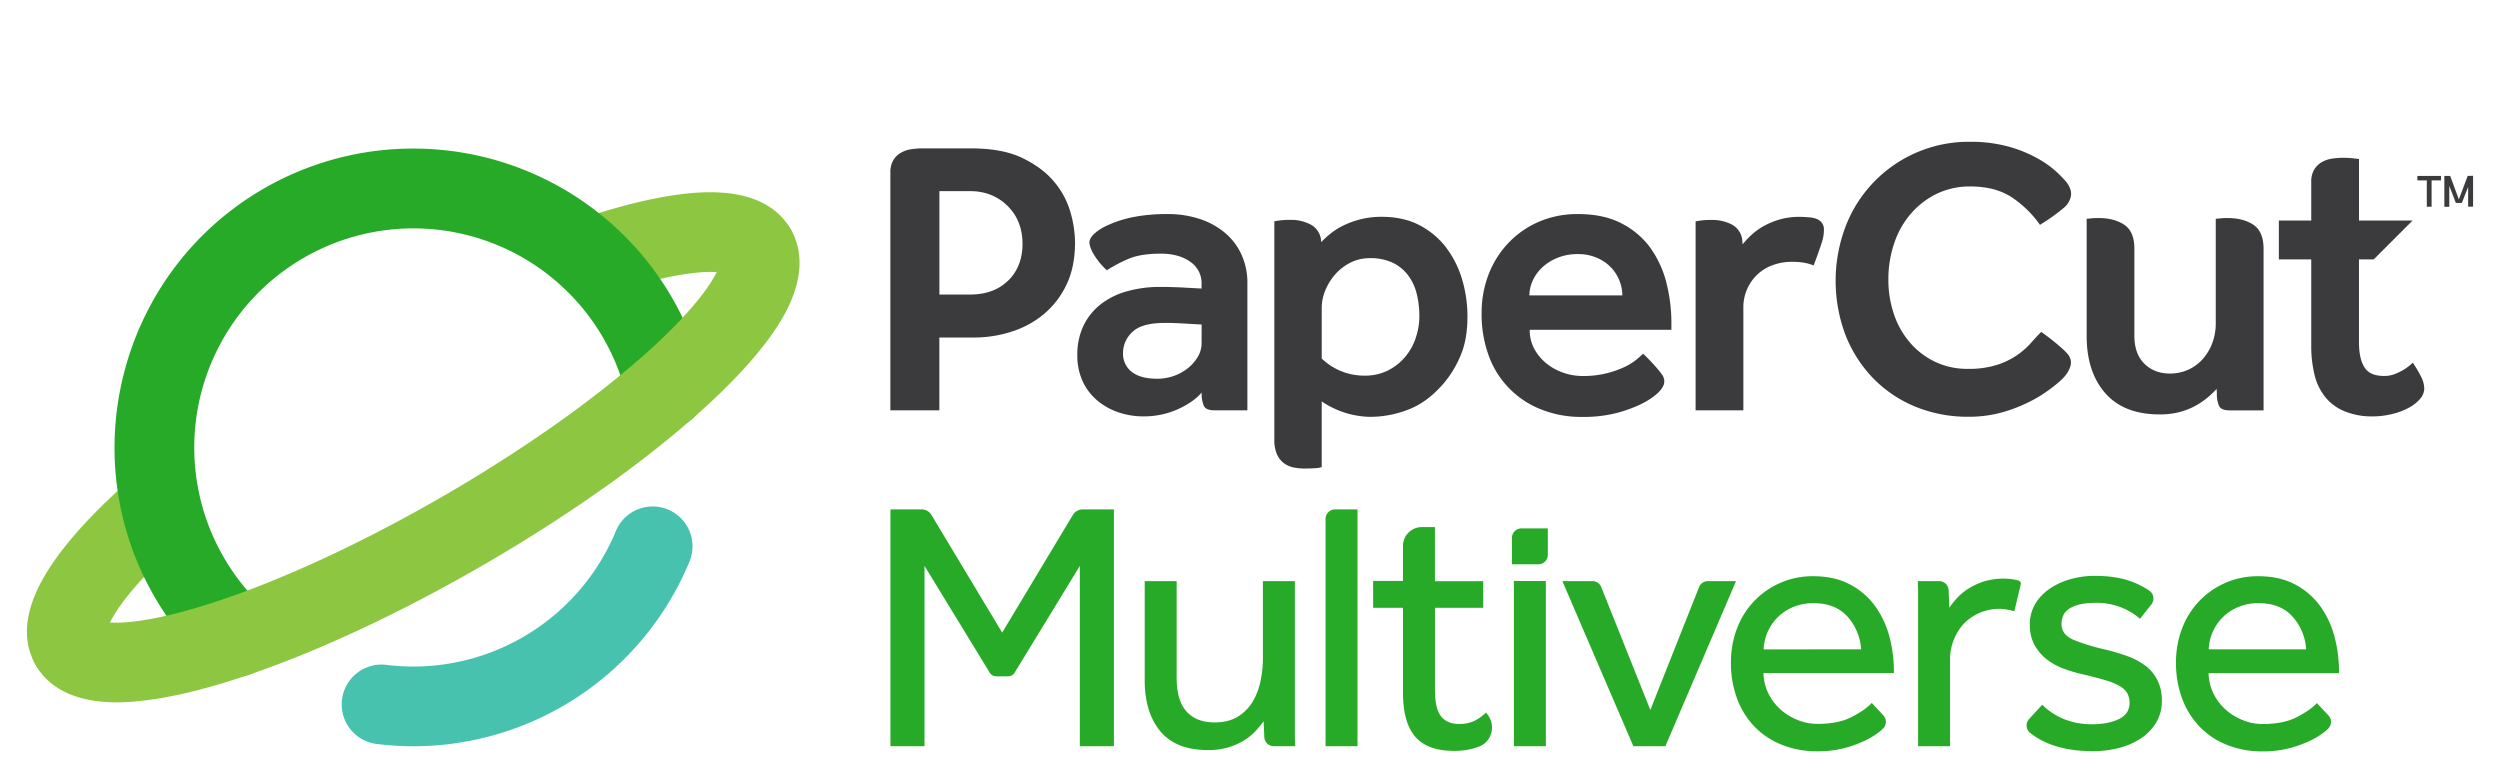
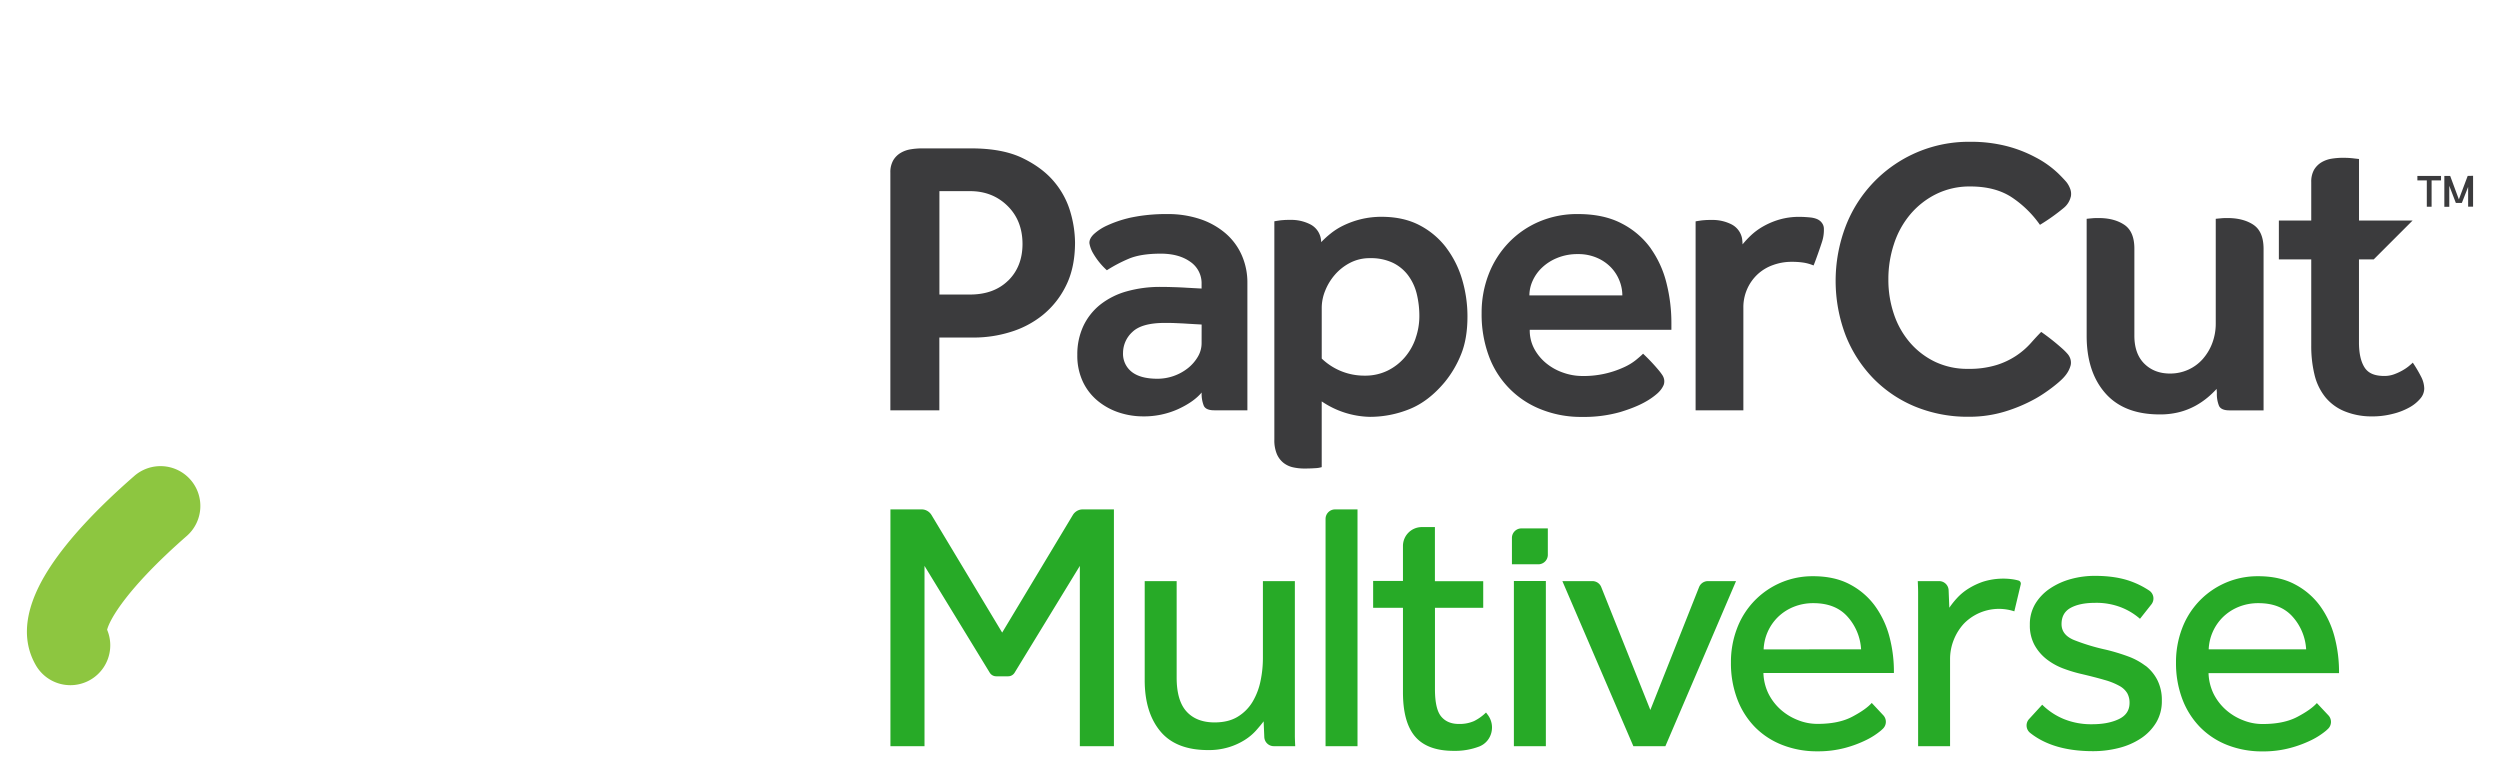
<svg xmlns="http://www.w3.org/2000/svg" id="Artwork" viewBox="0 0 1456.12 454.23">
  <defs>
    <style>.cls-1{fill:#3b3b3d;}.cls-2{fill:#8dc640;}.cls-3{fill:#27aa27;}.cls-4{fill:#46c2ae;}</style>
  </defs>
  <path class="cls-1" d="M713.78,135.87a44.3,44.3,0,0,0-14.73-8.25,59.24,59.24,0,0,0-19.22-2.94A102.41,102.41,0,0,0,662.5,126c-2,.36-4,.71-5.77,1.18A67.6,67.6,0,0,0,645,131.27a29.41,29.41,0,0,0-7.86,5.08c-1.87,1.8-2.73,3.59-2.6,5.37a17.07,17.07,0,0,0,2.08,5.69,41.37,41.37,0,0,0,8.07,10,83.6,83.6,0,0,1,12.5-6.6q7.06-3.07,18.86-3.07,10.61,0,17.21,4.72a15.06,15.06,0,0,1,6.6,13v2.6l-8.72-.47q-3.78-.24-7.78-.35c-2.68-.09-5.11-.13-7.31-.13a71.37,71.37,0,0,0-19.8,2.59,44,44,0,0,0-15.33,7.67,35.12,35.12,0,0,0-9.91,12.5,38.83,38.83,0,0,0-3.53,16.85,35.46,35.46,0,0,0,3.42,16,32.29,32.29,0,0,0,9,11.19,38.35,38.35,0,0,0,12.26,6.49,44.87,44.87,0,0,0,13.55,2.12,48.41,48.41,0,0,0,20.52-4.25q9.19-4.25,13.67-9.66a18.76,18.76,0,0,0,1.26,7.76q1.26,2.61,6.09,2.61h19.29V164.76a39.3,39.3,0,0,0-3.3-16.15A35.87,35.87,0,0,0,713.78,135.87Zm-13.91,64a15.48,15.48,0,0,1-2.24,8,24,24,0,0,1-5.78,6.6,28.66,28.66,0,0,1-17.67,6.13q-9.91,0-15-4a13.33,13.33,0,0,1-5.07-11.08,16.55,16.55,0,0,1,5.42-12.14q5.43-5.29,18.87-5.3c1.73,0,3.8,0,6.24.11s4.75.2,7,.36q4,.24,8.25.47Zm737.43-97.41-5.14,13.68-5.06-13.68h-3.4v18h2.88V108.21l3.83,10h3.49l3.66-9.35v11.53h2.88v-18ZM614.11,106q-6.84-8.26-18.54-13.93t-30.09-5.64H537a40.27,40.27,0,0,0-6.55.53,16.43,16.43,0,0,0-5.93,2.13,12.3,12.3,0,0,0-4.29,4.34,14,14,0,0,0-1.64,7.19V239h28.53V196.6h20.42a71.82,71.82,0,0,0,20.77-3.16,55.54,55.54,0,0,0,18.92-9.86,50.52,50.52,0,0,0,13.67-17.21q5.25-10.51,5.25-25.23a65.26,65.26,0,0,0-2.62-17.35A48,48,0,0,0,614.11,106Zm-26.89,57.4q-8.29,8.15-22.27,8.15H547.16V111.33H565q13.09,0,21.83,8.59t8.73,22.27Q595.51,155.28,587.22,163.44ZM1408,105.08h5.49v15.35h2.79V105.08h5.49v-2.61H1408Zm-95.55,25.8q-5.94-3.89-15.08-3.88c-1.07,0-2.17,0-3.31.11s-2.43.2-3.5.34v60.88a32.25,32.25,0,0,1-2,11.44,30,30,0,0,1-5.54,9.31,24.91,24.91,0,0,1-8.48,6.25,25.53,25.53,0,0,1-10.61,2.24q-9.2,0-15-5.78t-5.77-16.39l0-50.59q0-10-5.94-13.93T1222.15,127c-1.07,0-2.17,0-3.31.11s-2.41.2-3.47.34v17.36l0,50.83q0,21,10.85,33.36t31.6,12.38a45,45,0,0,0,11.78-1.41,40.78,40.78,0,0,0,9.2-3.66,44.66,44.66,0,0,0,7.07-4.83,54.8,54.8,0,0,0,5.19-4.95l.16,2.24a18.19,18.19,0,0,0,1.25,7.64q1.26,2.61,6.1,2.61h19.84V144.81Q1318.36,134.78,1312.42,130.88Zm-106.3-16.29a8.33,8.33,0,0,0-.33-4.48,14.39,14.39,0,0,0-2.1-3.89c-.79-1-3-3.32-4.61-4.91a57.54,57.54,0,0,0-13.64-9.74A75.12,75.12,0,0,0,1168.38,85a83.36,83.36,0,0,0-20.63-2.41,76.72,76.72,0,0,0-72.86,49.5,89.48,89.48,0,0,0,0,63,75.94,75.94,0,0,0,16,25.09,72.91,72.91,0,0,0,24.51,16.61,80.48,80.48,0,0,0,31.4,5.95,71.55,71.55,0,0,0,20.85-3,90.45,90.45,0,0,0,18.1-7.67c5.82-3.25,13.49-9.11,16.25-12.23a18.75,18.75,0,0,0,2.47-3.29,15.65,15.65,0,0,0,1.61-3.91,7.34,7.34,0,0,0-.23-3.7,8.11,8.11,0,0,0-1.71-2.93,35,35,0,0,0-2.92-2.93,132.3,132.3,0,0,0-12.32-9.76q-2.71,2.73-6,6.46a44.31,44.31,0,0,1-19.93,12.8,53.84,53.84,0,0,1-16.65,2.26,43.71,43.71,0,0,1-19.15-4.07,44.92,44.92,0,0,1-14.6-11.1,49.2,49.2,0,0,1-9.4-16.53,61.83,61.83,0,0,1-3.29-20.39,64.84,64.84,0,0,1,3.29-20.73,51.18,51.18,0,0,1,9.51-17.21,46.93,46.93,0,0,1,15.06-11.78,43.92,43.92,0,0,1,19.94-4.42q14.49,0,24.12,6.34a62,62,0,0,1,16.37,16h0a114.36,114.36,0,0,0,13.89-9.88A12,12,0,0,0,1206.12,114.59Zm-145.25,14.88a7.24,7.24,0,0,0-2.9-2,14.19,14.19,0,0,0-3.78-.83c-1.28-.13-3.82-.33-6-.33a40.87,40.87,0,0,0-12.14,1.66,44.43,44.43,0,0,0-9.31,4,37.39,37.39,0,0,0-7,5.18,56.64,56.64,0,0,0-4.83,5.19,24.1,24.1,0,0,0-.34-3.75,11.7,11.7,0,0,0-6.13-7.93A24.46,24.46,0,0,0,997,128.11c-1.53,0-2.84,0-4,.11a29,29,0,0,0-2.91.31c-1,.14-1.8.28-2.49.41V239h27.82V179.37a26.25,26.25,0,0,1,8.25-19.57,26,26,0,0,1,9-5.42,31.47,31.47,0,0,1,10.85-1.88,45.1,45.1,0,0,1,7,.47,25.5,25.5,0,0,1,5.78,1.65c.94-2.06,4.1-11.08,5-14a22.24,22.24,0,0,0,1-7.82A5.72,5.72,0,0,0,1060.87,129.47Zm344.44,81.73c-.43.44-1.18,1.11-2.25,2a26.2,26.2,0,0,1-3.76,2.55,32.26,32.26,0,0,1-4.82,2.23,16.22,16.22,0,0,1-5.67,1c-6,0-9.56-1.69-11.68-5.07s-3.18-8.21-3.18-14.49V151.08h8.6l22.63-22.63H1374V92.61l-3.07-.35c-1-.12-2-.21-3.07-.27s-2.18-.08-3.27-.08a41.31,41.31,0,0,0-6.55.52,16.81,16.81,0,0,0-5.93,2.13,12.53,12.53,0,0,0-4.3,4.35,14.06,14.06,0,0,0-1.63,7.18v22.36h-18.86v22.63h18.86V201.3a70.42,70.42,0,0,0,1.88,16.86,33.23,33.23,0,0,0,6.25,13.08,28.24,28.24,0,0,0,11.44,8.37,41.25,41.25,0,0,0,15.18,2.92,47.32,47.32,0,0,0,12.64-1.46,38.42,38.42,0,0,0,9.86-3.81,22.33,22.33,0,0,0,6.32-5.16,9.1,9.1,0,0,0,2.25-5.72,15.65,15.65,0,0,0-1.71-6.72A76.87,76.87,0,0,0,1405.31,211.2Zm-562.9-66.84A46.34,46.34,0,0,0,827,131.28q-9.33-4.95-22.05-5a50.2,50.2,0,0,0-12.38,1.42,51.61,51.61,0,0,0-9.9,3.54,38.63,38.63,0,0,0-7.55,4.71,53.83,53.83,0,0,0-5.59,5.09,15.35,15.35,0,0,0-.29-2.47,11.65,11.65,0,0,0-6.13-7.93,24.43,24.43,0,0,0-11.53-2.57c-1.52,0-2.84,0-3.94.11a28.64,28.64,0,0,0-2.91.31c-1,.14-1.8.28-2.49.41V256.05a20.84,20.84,0,0,0,1.42,8.32,13.12,13.12,0,0,0,3.85,5.17,13.79,13.79,0,0,0,5.58,2.64,30.14,30.14,0,0,0,6.6.71q3.44,0,6.29-.2a15.19,15.19,0,0,0,3.85-.61V233.79a51.72,51.72,0,0,0,28.06,9,61.37,61.37,0,0,0,23-4.48q11.19-4.47,20.62-15.79a61.29,61.29,0,0,0,9.43-16q3.78-9.19,3.78-22.16a75.49,75.49,0,0,0-3.07-21.46A57.73,57.73,0,0,0,842.41,144.36Zm-17.92,52.7a33.85,33.85,0,0,1-6.25,11,31.53,31.53,0,0,1-10,7.78,29.57,29.57,0,0,1-13.43,2.95,35.68,35.68,0,0,1-25-9.95V179.14a26.49,26.49,0,0,1,2-9.79,32.62,32.62,0,0,1,5.65-9.31,29.82,29.82,0,0,1,8.84-6.95,24.55,24.55,0,0,1,11.56-2.72,29.8,29.8,0,0,1,13.43,2.72,24.4,24.4,0,0,1,8.85,7.31,30,30,0,0,1,5,10.72,54.45,54.45,0,0,1,1.53,13.21A38.77,38.77,0,0,1,824.49,197.06Zm137-52.35a47.42,47.42,0,0,0-16.86-14.49q-10.49-5.55-25.58-5.54a56.19,56.19,0,0,0-22.75,4.48,53.87,53.87,0,0,0-17.68,12.26,55.48,55.48,0,0,0-11.56,18.27,61.62,61.62,0,0,0-4.12,22.75A69.82,69.82,0,0,0,867.05,207a52.77,52.77,0,0,0,30.3,31.35,62.33,62.33,0,0,0,24,4.48A77.47,77.47,0,0,0,943.68,240c7.42-2.26,15.14-5.29,21.11-10.38a16.52,16.52,0,0,0,2.44-2.46,13.08,13.08,0,0,0,1.79-3,6.18,6.18,0,0,0,.25-3.11,6.87,6.87,0,0,0-1.09-2.64,31.27,31.27,0,0,0-2.08-2.77A112,112,0,0,0,957,206c-.94,1-2.32,2.16-4.13,3.66a32.62,32.62,0,0,1-7,4.24A55.95,55.95,0,0,1,921.63,219a33.48,33.48,0,0,1-11-1.89,31.74,31.74,0,0,1-9.9-5.42,28.09,28.09,0,0,1-7.07-8.48A22.68,22.68,0,0,1,891,192.11H973.5v-4A94.78,94.78,0,0,0,970.67,165,59.66,59.66,0,0,0,961.48,144.71Zm-70.73,27.36a20.71,20.71,0,0,1,1.88-8.49,24.29,24.29,0,0,1,5.43-7.66,28.3,28.3,0,0,1,8.84-5.66A30.82,30.82,0,0,1,919,148a27.1,27.1,0,0,1,11.32,2.24,24.94,24.94,0,0,1,8.13,5.66,23.75,23.75,0,0,1,4.83,7.66,23.29,23.29,0,0,1,1.65,8.49Z" />
  <path class="cls-2" d="M41,399.08a23.19,23.19,0,0,1-20.12-11.61c-9.1-15.75-6.25-35.08,8.47-57.45C39.67,314.32,56,296.62,78,277.42a23.21,23.21,0,1,1,30.58,34.92c-34.67,30.36-44.75,48.58-46.19,54.47A23.22,23.22,0,0,1,41,399.08Zm20.08-34.82h0Z" />
-   <path class="cls-2" d="M343.69,173.38a23.21,23.21,0,0,1-7.49-45.18c27.72-9.47,51.34-14.84,70.19-16,26.85-1.61,45.07,5.58,54.19,21.38A23.21,23.21,0,0,1,422,159.19c-5.84-1.71-26.8-2.08-70.75,12.94A23.2,23.2,0,0,1,343.69,173.38Z" />
-   <path class="cls-3" d="M137.8,394.1A23.1,23.1,0,0,1,122,387.86a174,174,0,0,1-32-40.28c-48-83.13-19.41-189.8,63.71-237.79A174.21,174.21,0,0,1,410.38,221.35a23.21,23.21,0,0,1-45.23,10.46A127.65,127.65,0,1,0,153.64,353.93,23.21,23.21,0,0,1,137.8,394.1Z" />
-   <path class="cls-2" d="M67.82,409.07h-.18c-15.66,0-36.48-3.79-46.76-21.6A23.21,23.21,0,0,1,59.5,361.88c5.55,1.61,25,2.08,65.59-11.2,39-12.79,86-34.55,132.31-61.27S346,232.87,376.61,205.47c31.78-28.48,41.12-45.6,42.5-51.21a23.21,23.21,0,0,1,41.47-20.65c10.28,17.8,3.14,37.72-4.67,51.3S435.37,213.76,418,230.38c-33.7,32.28-82.5,67.52-137.42,99.23S170.77,386,126,399C103,405.69,83.43,409.07,67.82,409.07ZM420.38,156.82h0Z" />
-   <path class="cls-4" d="M241.13,434.66a175.79,175.79,0,0,1-22.72-1.48,23.21,23.21,0,0,1,6-46A127.69,127.69,0,0,0,358.55,309.7a23.21,23.21,0,1,1,42.85,17.83A174.24,174.24,0,0,1,241.13,434.66Z" />
  <path class="cls-3" d="M865.53,415a27.46,27.46,0,0,1-7,5,20.81,20.81,0,0,1-8.89,1.66q-6.63,0-10.24-4.35t-3.61-15.92V354h28.11v-15.5H835.76V307H828.2a11,11,0,0,0-11.05,11v20.38H799.78V354h17.37v49.21q0,17.58,7.13,25.85t22.43,8.27a39.47,39.47,0,0,0,15-2.58l.13-.06c7.15-3,9.38-12.06,4.76-18.27ZM772.07,302.23V434.61h18.61V296.7H777.6A5.54,5.54,0,0,0,772.07,302.23ZM881.76,434.61h18.62V338.39H881.76ZM754.19,338.47H735.58v44.66a65.49,65.49,0,0,1-1.44,13.75,38.69,38.69,0,0,1-4.66,12,25.51,25.51,0,0,1-8.58,8.58q-5.37,3.3-13.44,3.31-10.55,0-16.33-6.31t-5.79-19.74V338.47H666.73v57.68q0,18.81,9.1,29.78t27.91,10.95a39.78,39.78,0,0,0,11.89-1.65,38.46,38.46,0,0,0,9.2-4.14,31.19,31.19,0,0,0,6.62-5.47q2.68-3,4.55-5.48l.39,9.18a5.53,5.53,0,0,0,5.52,5.29H754.4q-.21-4.14-.21-6.1ZM629,296.89a6.89,6.89,0,0,0-4.18,3.16l-41.11,68.4-41.11-68.4a6.89,6.89,0,0,0-4.18-3.16,6.68,6.68,0,0,0-1.49-.19H518.63V434.61h19.85v-105l38,62.2a4.41,4.41,0,0,0,3.77,2.1h6.93a4.38,4.38,0,0,0,3.77-2.1l38-62.2v105h19.85V296.7H630.52A6.61,6.61,0,0,0,629,296.89Zm365.76,41.58a5.54,5.54,0,0,0-5.14,3.49l-28.38,71.56-28.6-71.58a5.51,5.51,0,0,0-5.13-3.47H910l41.35,96.14H970l41.15-96.14ZM880.62,313.3v15.37H896a5.53,5.53,0,0,0,5.53-5.53V307.77H886.15A5.54,5.54,0,0,0,880.62,313.3Zm295,24.82a27,27,0,0,0-3.13-.68,39.35,39.35,0,0,0-17.37,1.34,41,41,0,0,0-8.89,4.24,32,32,0,0,0-6.51,5.48,49.17,49.17,0,0,0-4.34,5.48l-.41-10.21a5.53,5.53,0,0,0-5.52-5.3H1117q.19,4.14.2,6v90.14h18.61V384a30.19,30.19,0,0,1,2.17-11.37,30.69,30.69,0,0,1,5.9-9.41,28.52,28.52,0,0,1,29.36-7.14l3.74-15.7A1.87,1.87,0,0,0,1175.63,338.12ZM1100.54,371a53.94,53.94,0,0,0-8.4-18,42.41,42.41,0,0,0-14.62-12.6c-5.92-3.17-13.06-4.78-21.35-4.78a46.86,46.86,0,0,0-44.48,30.5,54.69,54.69,0,0,0-3.51,19.79,58.84,58.84,0,0,0,3.63,21.12,47,47,0,0,0,10.24,16.34A45.44,45.44,0,0,0,1038,433.86a55,55,0,0,0,20.49,3.74,60.68,60.68,0,0,0,16.22-2,67,67,0,0,0,12.43-4.66,42.91,42.91,0,0,0,8.58-5.58c.28-.29.57-.52.86-.81a5.58,5.58,0,0,0,.34-7.94l-6.73-7.19c-2.36,2.64-6.16,5.29-11.39,8.05s-11.91,4.15-20.08,4.15a30.24,30.24,0,0,1-11.8-2.31,32.89,32.89,0,0,1-10-6.21,31.08,31.08,0,0,1-7-9.32,29.55,29.55,0,0,1-2.82-11.8h76A79.45,79.45,0,0,0,1100.54,371Zm-73.31,7.25v-.06a28,28,0,0,1,8.11-18.58,28.25,28.25,0,0,1,9-6,30.22,30.22,0,0,1,11.91-2.3c8.58,0,15.19,2.65,19.85,7.88a31.14,31.14,0,0,1,7.89,19Zm322.22,31.25c-2.36,2.64-6.15,5.29-11.39,8.05s-11.91,4.15-20.08,4.15a30.24,30.24,0,0,1-11.8-2.31,32.89,32.89,0,0,1-10-6.21,31.08,31.08,0,0,1-7-9.32,29.72,29.72,0,0,1-2.82-11.8h76a79.45,79.45,0,0,0-2.59-21.06,53.94,53.94,0,0,0-8.4-18,42.41,42.41,0,0,0-14.62-12.6c-5.92-3.17-13.06-4.78-21.35-4.78a46.86,46.86,0,0,0-44.48,30.5,54.69,54.69,0,0,0-3.51,19.79,58.84,58.84,0,0,0,3.63,21.12,47.19,47.19,0,0,0,10.24,16.34,45.44,45.44,0,0,0,15.94,10.54,55.09,55.09,0,0,0,20.49,3.74,60.68,60.68,0,0,0,16.22-2A67,67,0,0,0,1346.4,431a42.91,42.91,0,0,0,8.58-5.58c.28-.29.57-.52.86-.81a5.59,5.59,0,0,0,.35-7.94Zm-63-31.31a28,28,0,0,1,8.11-18.58,28.25,28.25,0,0,1,9-6,30.22,30.22,0,0,1,11.91-2.3c8.58,0,15.19,2.65,19.85,7.88a31.14,31.14,0,0,1,7.89,19H1286.5Zm-36.81,9.63a38.7,38.7,0,0,0-10.34-5.58,116.64,116.64,0,0,0-12.72-3.83,119,119,0,0,1-18.71-5.68q-7.12-3-7.13-9.21c0-4.41,1.79-7.57,5.37-9.51s8.34-2.89,14.27-2.89a39.68,39.68,0,0,1,15.2,2.69,37.18,37.18,0,0,1,10.85,6.61l6.65-8.41a5.54,5.54,0,0,0-1.29-8.05,49.69,49.69,0,0,0-10.63-5.35q-8.79-3.21-21-3.2a52.05,52.05,0,0,0-14,1.86,41.18,41.18,0,0,0-12.1,5.48,28.38,28.38,0,0,0-8.58,8.89,23.15,23.15,0,0,0-3.2,12.3,23.81,23.81,0,0,0,2.68,11.68,27.06,27.06,0,0,0,7,8.27,36.82,36.82,0,0,0,9.82,5.48,81.88,81.88,0,0,0,11.07,3.31q7.85,1.86,13.13,3.41a39.09,39.09,0,0,1,8.47,3.41,11.91,11.91,0,0,1,4.55,4.24,11.34,11.34,0,0,1,1.35,5.68q0,6.42-6.21,9.41t-15.5,3a42.13,42.13,0,0,1-16.75-3.1,39.08,39.08,0,0,1-12.41-8.27l-7.66,8.36a5.52,5.52,0,0,0,.58,8q13.35,10.69,36.65,10.7a60.33,60.33,0,0,0,15.09-1.87,41.51,41.51,0,0,0,12.82-5.58,29,29,0,0,0,8.89-9.2,24.06,24.06,0,0,0,3.31-12.71,25.75,25.75,0,0,0-2.58-12A25,25,0,0,0,1249.69,387.78Z" />
</svg>